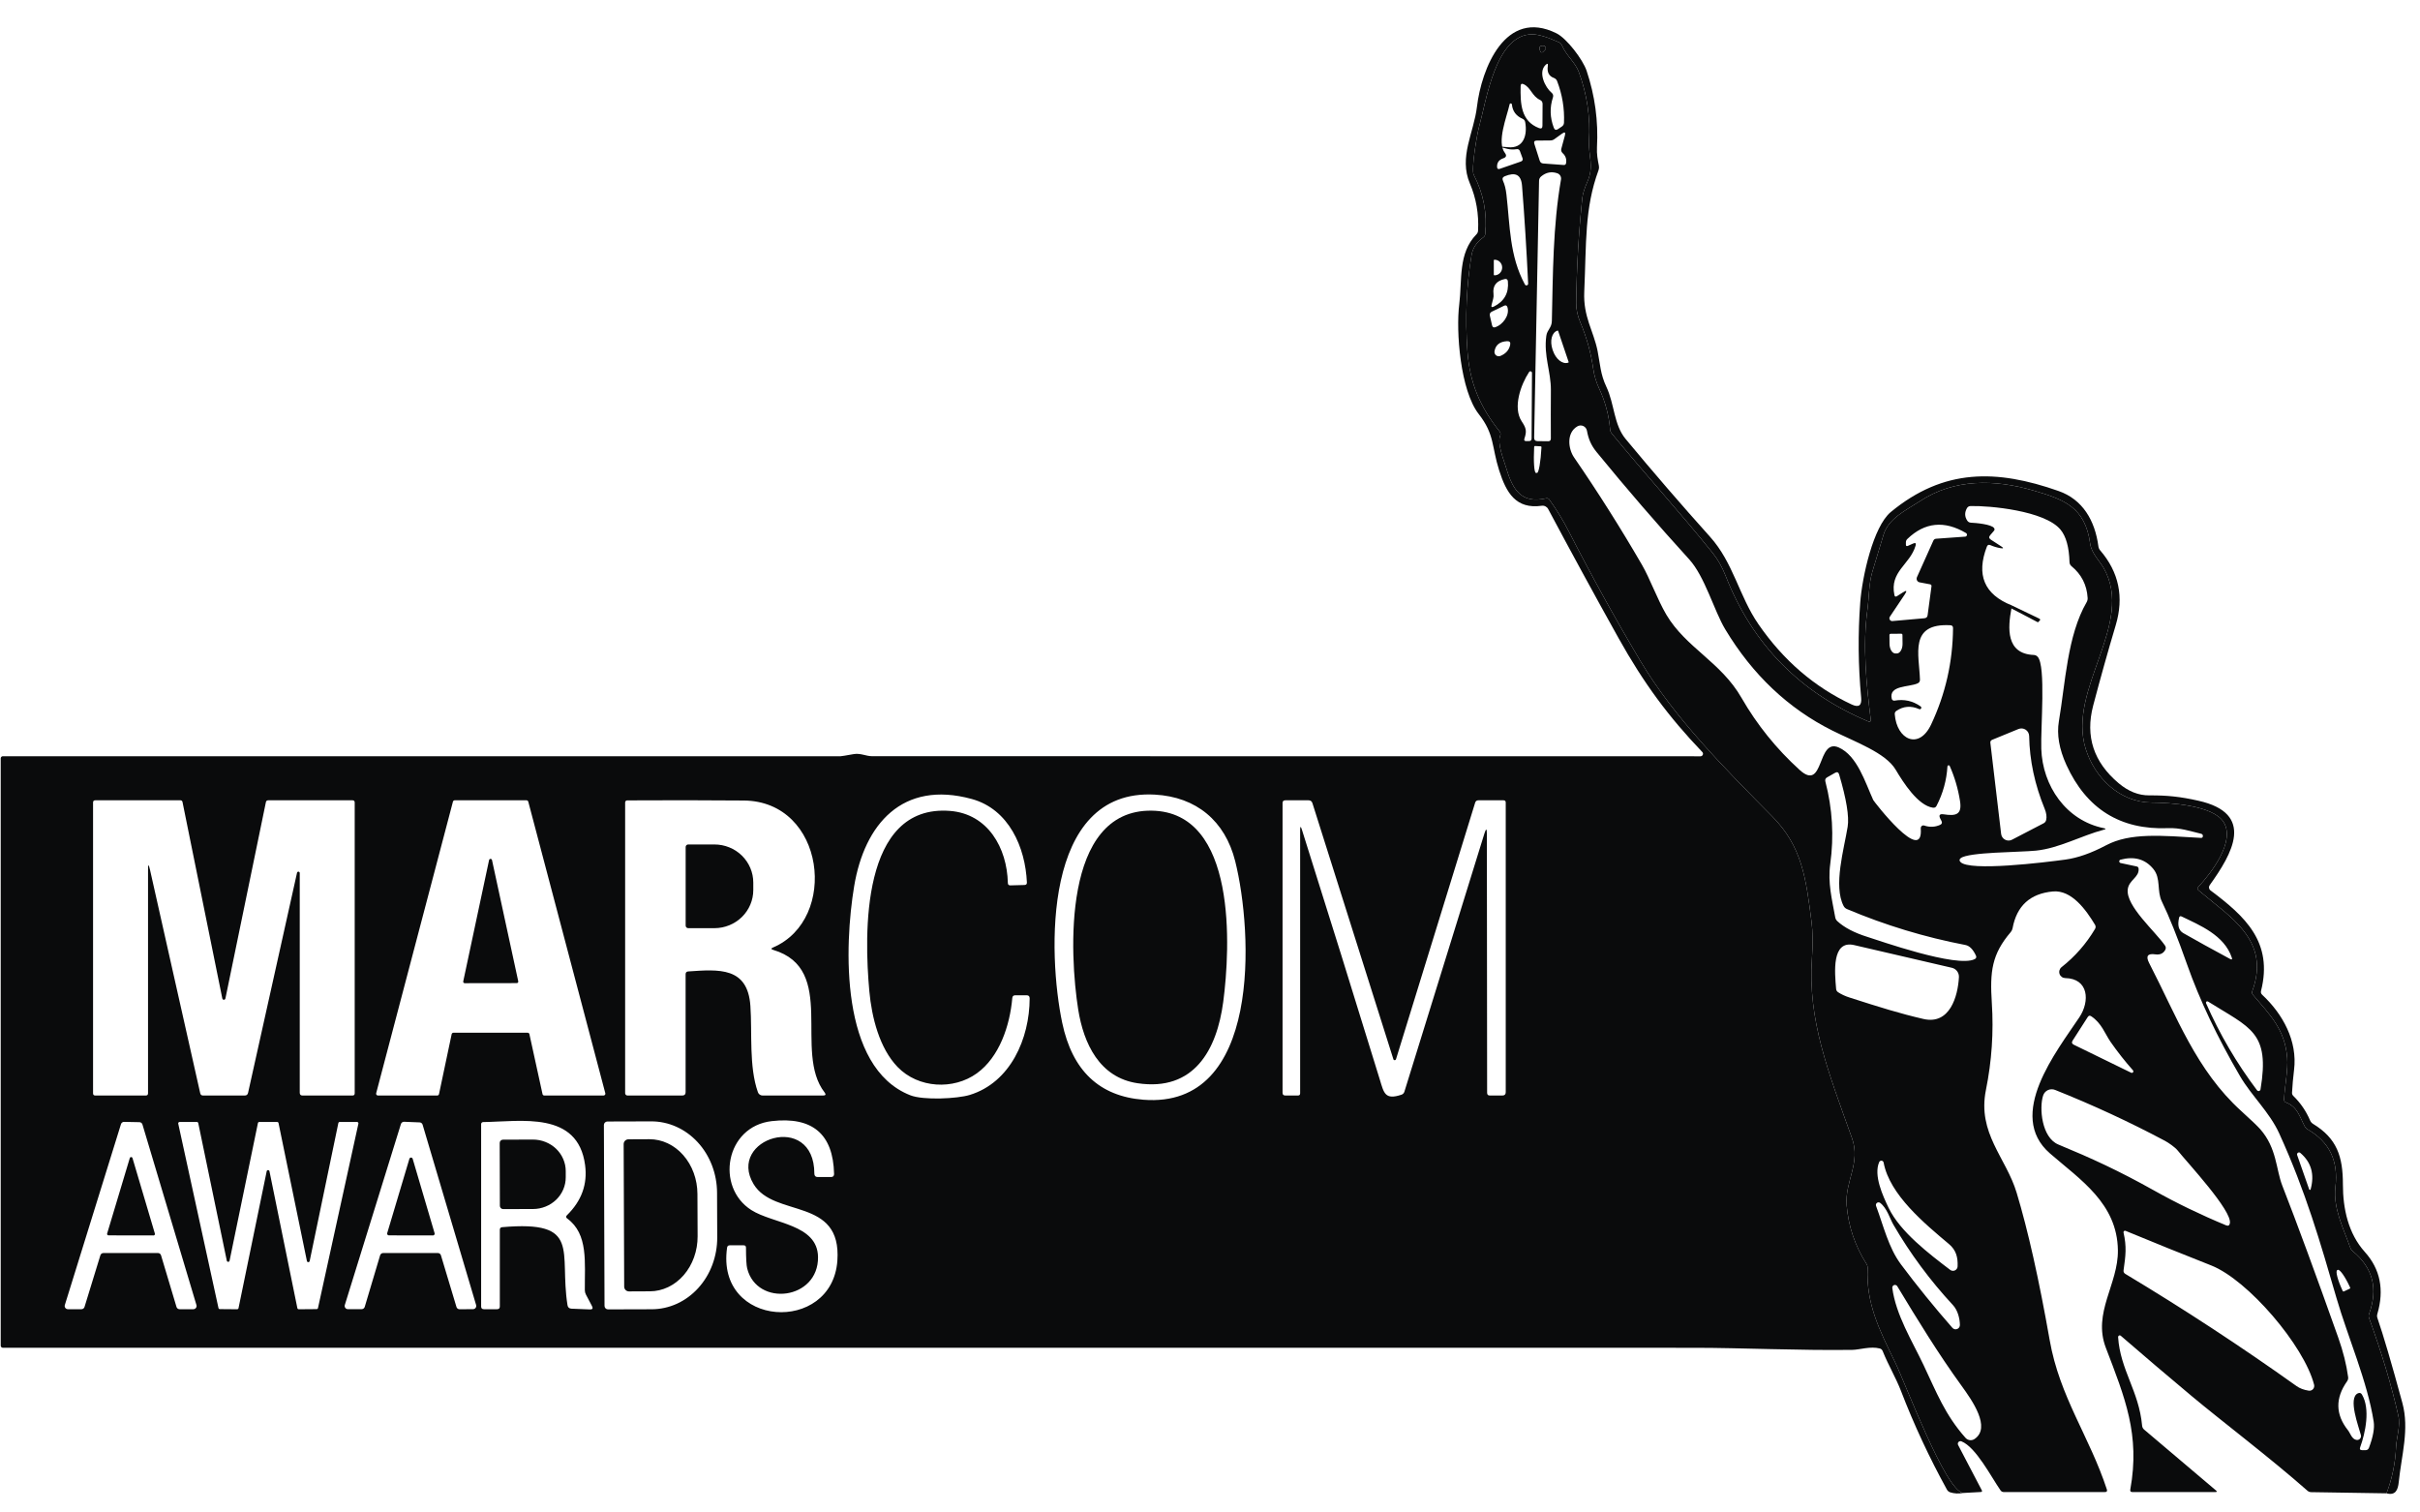
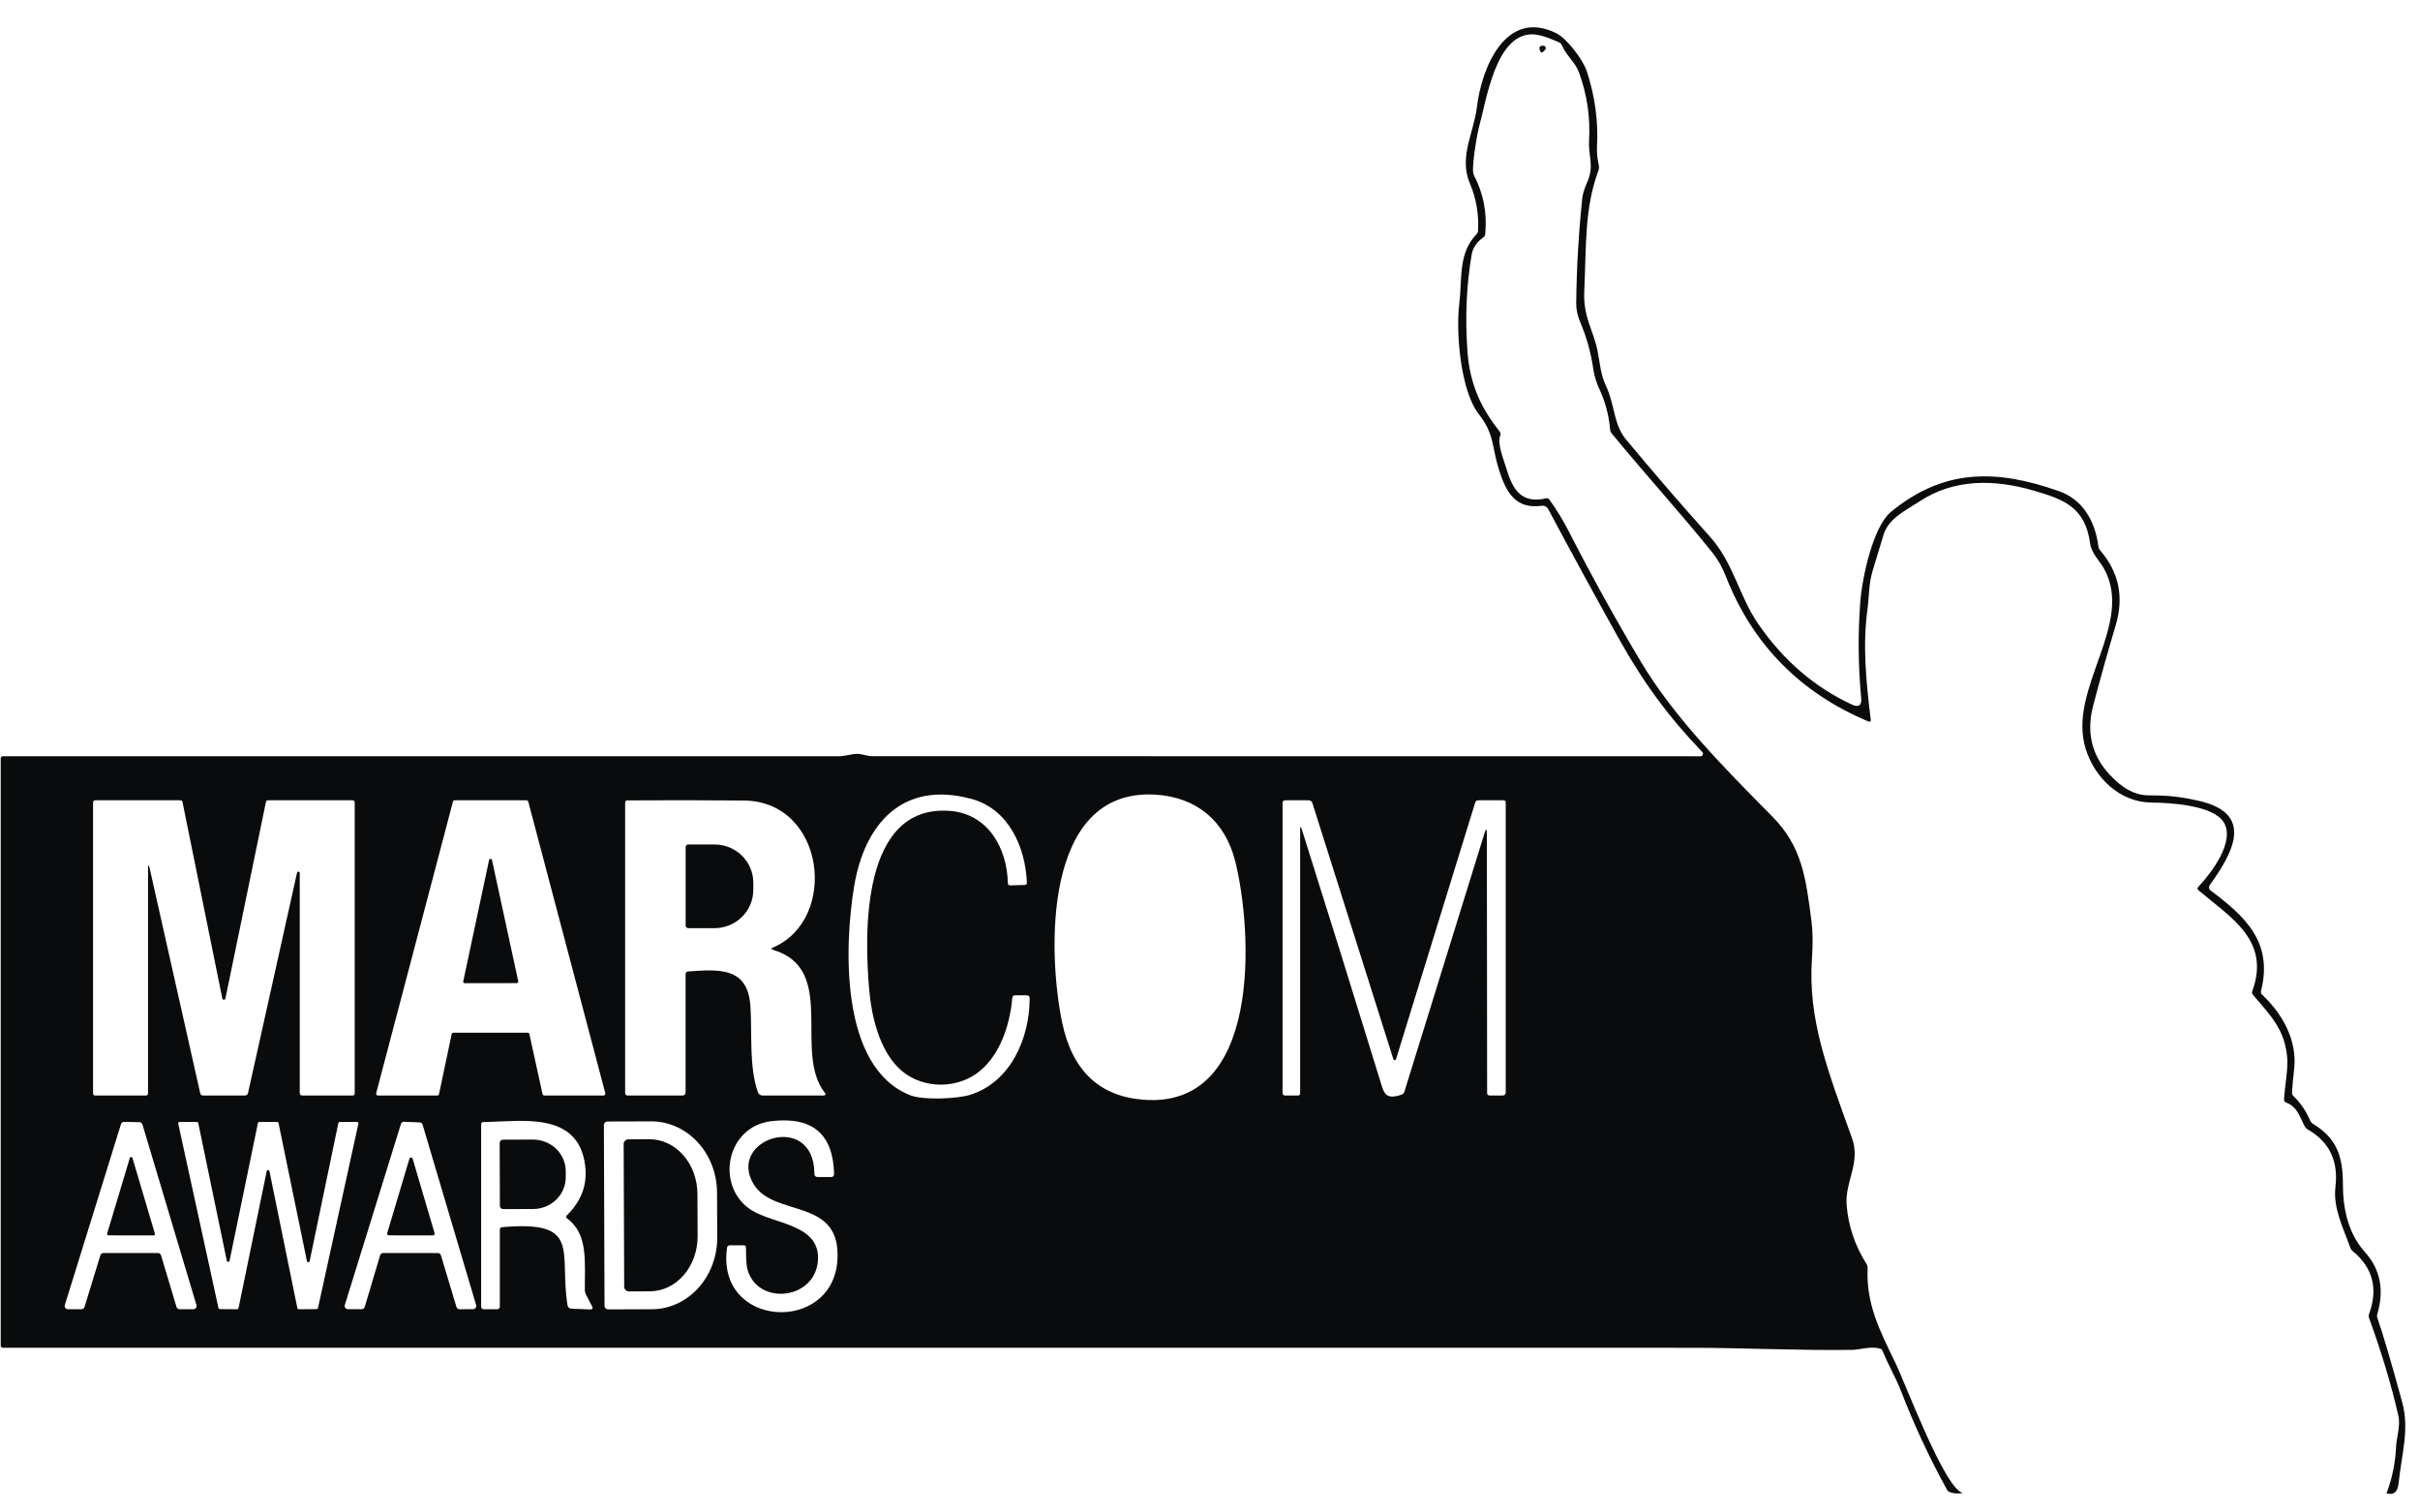
<svg xmlns="http://www.w3.org/2000/svg" width="152" height="95" viewBox="0 0 152 95" fill="none">
  <path d="M149.897 93.797C150.251 92.864 150.451 91.893 150.497 90.886C150.522 90.294 150.784 89.563 150.643 88.94C150.223 87.066 149.609 85.013 148.801 82.783C148.77 82.698 148.77 82.614 148.801 82.531C149.381 80.939 149.04 79.625 147.779 78.59C147.705 78.529 147.653 78.454 147.622 78.366C147.182 77.134 146.531 75.872 146.688 74.552C146.885 72.919 146.305 71.716 144.948 70.941C144.867 70.894 144.804 70.83 144.76 70.747C144.434 70.135 144.307 69.524 143.595 69.252C143.497 69.216 143.452 69.144 143.459 69.039C143.512 68.195 143.722 67.16 143.658 66.427C143.512 64.656 142.597 63.764 141.512 62.489C141.449 62.417 141.435 62.337 141.468 62.248C142.631 59.046 140.09 57.621 138.087 55.919C138.008 55.852 138.004 55.781 138.076 55.706C138.902 54.82 140.413 52.847 139.67 51.643C139.004 50.566 136.261 50.417 135.14 50.409C133.132 50.395 131.566 48.845 131.003 47.041C129.82 43.255 134.132 39.178 132.124 35.663C131.9 35.273 131.362 34.739 131.284 34.152C130.969 31.836 129.624 31.366 127.713 30.809C125.288 30.104 122.755 30.051 120.568 31.493C119.742 32.038 118.629 32.544 118.308 33.577C118.067 34.357 117.831 35.139 117.599 35.924C117.369 36.707 117.402 37.49 117.292 38.306C116.98 40.57 117.226 42.97 117.505 45.233C117.507 45.249 117.505 45.265 117.499 45.279C117.493 45.294 117.484 45.306 117.471 45.316C117.459 45.325 117.444 45.331 117.429 45.334C117.413 45.336 117.398 45.334 117.383 45.328C113.076 43.529 110.08 40.483 108.396 36.192C108.173 35.626 107.901 35.142 107.581 34.742C105.526 32.182 103.267 29.71 101.231 27.223C101.172 27.151 101.139 27.068 101.132 26.974C101.054 26.084 100.83 25.239 100.458 24.439C100.261 24.016 100.133 23.595 100.074 23.177C99.93 22.167 99.659 21.193 99.262 20.254C99.083 19.833 98.996 19.427 99.002 19.036C99.026 16.832 99.154 14.628 99.386 12.425C99.412 12.176 99.521 11.83 99.715 11.387C100.134 10.421 99.756 9.749 99.808 8.849C99.897 7.366 99.683 5.926 99.168 4.529C98.939 3.904 98.394 3.522 98.102 2.844C98.065 2.759 98.004 2.697 97.919 2.658C97.19 2.326 96.63 2.159 96.24 2.157C93.925 2.146 93.354 6.356 92.901 7.961C92.774 8.415 92.39 10.645 92.564 10.977C93.175 12.142 93.416 13.382 93.287 14.7C93.278 14.79 93.238 14.86 93.166 14.91C92.75 15.203 92.504 15.574 92.428 16.023C92.106 17.938 92.02 19.946 92.169 22.047C92.315 24.084 92.975 25.568 94.191 27.101C94.253 27.178 94.266 27.263 94.229 27.355C94.022 27.873 94.461 28.9 94.621 29.442C95.025 30.801 95.588 31.648 97.105 31.302C97.195 31.282 97.267 31.309 97.32 31.385C97.78 32.027 98.191 32.701 98.552 33.408C99.964 36.166 101.463 38.877 103.048 41.539C105.167 45.098 108.409 48.341 111.312 51.278C113.188 53.173 113.433 55.147 113.784 57.914C113.863 58.543 113.872 59.304 113.809 60.197C113.541 64.058 114.812 67.263 116.323 71.486C116.886 73.055 115.867 74.198 115.988 75.701C116.097 77.022 116.513 78.252 117.237 79.392C117.286 79.472 117.309 79.558 117.306 79.653C117.201 81.853 118.032 83.516 119.038 85.578C119.684 86.901 122.181 93.606 123.299 93.775C123.019 93.829 122.751 93.815 122.493 93.734C122.403 93.704 122.335 93.648 122.288 93.565C121.182 91.558 120.218 89.488 119.397 87.357C119.082 86.541 118.596 85.727 118.253 84.867C118.218 84.776 118.155 84.72 118.063 84.698C117.477 84.546 116.795 84.781 116.347 84.786C113.044 84.833 109.332 84.656 106.443 84.656C71.03 84.653 35.608 84.652 0.177 84.653C0.16 84.653 0.143 84.65 0.127 84.643C0.111 84.637 0.096 84.627 0.084 84.615C0.071 84.602 0.062 84.588 0.055 84.572C0.048 84.555 0.045 84.538 0.045 84.521V47.633C0.045 47.598 0.059 47.564 0.083 47.539C0.107 47.514 0.14 47.5 0.175 47.5C17.706 47.5 35.245 47.5 52.791 47.5C52.846 47.5 53.12 47.456 53.614 47.367C54.048 47.29 54.393 47.497 54.766 47.497C72.109 47.495 89.457 47.497 106.81 47.503C106.841 47.502 106.871 47.493 106.896 47.476C106.921 47.459 106.941 47.435 106.953 47.407C106.965 47.379 106.969 47.348 106.964 47.318C106.958 47.287 106.944 47.259 106.923 47.237C104.813 45.037 103.236 42.906 101.656 40.072C100.159 37.388 98.687 34.687 97.24 31.972C97.202 31.9 97.142 31.842 97.07 31.806C96.998 31.769 96.917 31.756 96.837 31.767C95.215 31.994 94.61 30.953 94.163 29.55C93.685 28.053 93.884 27.289 92.881 26.01C91.719 24.524 91.442 20.808 91.655 19.117C91.846 17.575 91.575 15.906 92.732 14.722C92.799 14.655 92.834 14.575 92.837 14.481C92.891 13.439 92.719 12.453 92.323 11.523C91.614 9.859 92.575 8.343 92.768 6.702C93.05 4.335 94.539 0.489 97.765 2.094C98.403 2.412 99.413 3.729 99.654 4.443C100.179 6.004 100.396 7.608 100.306 9.253C100.284 9.674 100.35 10.023 100.427 10.418C100.444 10.509 100.436 10.598 100.405 10.687C99.519 13.092 99.645 15.245 99.507 18.322C99.436 19.908 100.087 20.769 100.344 22.042C100.507 22.864 100.518 23.5 100.897 24.297C101.41 25.385 101.358 26.672 102.104 27.571C103.831 29.652 105.598 31.7 107.404 33.712C108.882 35.356 109.221 37.426 110.442 39.2C112.011 41.477 113.967 43.16 116.309 44.251C116.747 44.454 116.944 44.315 116.9 43.833C116.712 41.815 116.693 39.816 116.842 37.836C116.963 36.225 117.657 33.073 118.761 32.16C122.092 29.412 125.407 29.473 129.298 30.84C130.812 31.371 131.585 32.691 131.801 34.321C131.814 34.415 131.851 34.497 131.911 34.568C133.09 35.937 133.416 37.503 132.889 39.267C132.39 40.94 131.918 42.625 131.472 44.32C130.966 46.246 131.5 47.872 133.074 49.196C133.685 49.709 134.325 49.963 134.994 49.958C136.143 49.952 136.96 50.043 138.065 50.29C141.7 51.095 140.192 53.644 138.791 55.598C138.755 55.648 138.739 55.71 138.749 55.772C138.758 55.833 138.791 55.889 138.841 55.927C141.012 57.554 142.788 59.173 142.015 62.24C141.991 62.332 142.014 62.411 142.084 62.478C143.387 63.693 144.315 65.386 144.089 67.202C144.03 67.68 143.988 68.156 143.962 68.63C143.958 68.711 143.986 68.78 144.045 68.837C144.496 69.276 144.847 69.789 145.097 70.376C145.138 70.468 145.2 70.54 145.285 70.592C146.782 71.502 147.158 72.64 147.158 74.394C147.158 75.916 147.492 77.477 148.536 78.637C149.504 79.713 149.766 81.011 149.32 82.531C149.294 82.618 149.296 82.703 149.326 82.788C149.698 83.868 150.22 85.643 150.892 88.116C151.345 89.779 150.834 91.417 150.665 93.092C150.616 93.576 150.464 93.95 149.897 93.797ZM59.674 50.934C62.055 51.123 63.253 53.259 63.303 55.459C63.305 55.563 63.357 55.613 63.461 55.611L64.347 55.587C64.454 55.585 64.505 55.53 64.499 55.423C64.402 53.223 63.369 50.824 61.033 50.184C56.68 48.994 54.299 51.765 53.65 55.661C53.028 59.406 52.736 67.049 57.172 68.793C57.997 69.12 60.13 69.012 60.908 68.774C63.466 67.993 64.668 65.234 64.673 62.705C64.673 62.577 64.609 62.514 64.483 62.514H63.77C63.654 62.514 63.591 62.572 63.582 62.688C63.43 64.42 62.773 66.396 61.353 67.418C59.9 68.466 57.685 68.372 56.376 67.016C55.238 65.837 54.752 63.897 54.603 62.256C54.282 58.744 54.048 50.494 59.674 50.934ZM71.818 69.075C79.24 69.659 78.698 58.553 77.583 54.092C76.95 51.565 75.144 50.052 72.531 49.91C65.441 49.523 65.819 59.962 66.717 64.24C67.347 67.246 69.047 68.858 71.818 69.075ZM9.419 54.621L12.576 68.668C12.598 68.763 12.657 68.81 12.753 68.81H15.374C15.486 68.81 15.555 68.754 15.581 68.644L18.655 54.825C18.658 54.803 18.669 54.782 18.687 54.768C18.705 54.753 18.728 54.747 18.751 54.749C18.773 54.752 18.794 54.764 18.808 54.781C18.823 54.799 18.829 54.822 18.827 54.845V68.635C18.827 68.751 18.884 68.81 18.998 68.81H22.141C22.233 68.81 22.279 68.763 22.279 68.671V50.406C22.279 50.314 22.233 50.267 22.141 50.267H16.846C16.765 50.267 16.716 50.307 16.7 50.386L14.159 62.713C14.155 62.736 14.143 62.757 14.125 62.772C14.107 62.788 14.084 62.796 14.061 62.796C14.037 62.796 14.014 62.788 13.996 62.772C13.979 62.757 13.967 62.736 13.963 62.713L11.463 50.373C11.458 50.343 11.443 50.317 11.42 50.297C11.397 50.278 11.368 50.268 11.339 50.267H5.983C5.891 50.267 5.845 50.314 5.845 50.406V68.671C5.845 68.763 5.891 68.81 5.983 68.81H9.16C9.252 68.81 9.298 68.763 9.298 68.671V54.635C9.298 54.262 9.338 54.257 9.419 54.621ZM28.369 64.954C28.375 64.929 28.389 64.907 28.409 64.891C28.429 64.875 28.454 64.866 28.48 64.866H33.142C33.168 64.866 33.193 64.875 33.213 64.891C33.233 64.907 33.247 64.929 33.252 64.954L34.076 68.721C34.081 68.746 34.095 68.769 34.115 68.785C34.135 68.801 34.16 68.81 34.186 68.81H37.912C37.929 68.809 37.946 68.805 37.961 68.797C37.976 68.79 37.989 68.779 38 68.765C38.01 68.751 38.017 68.736 38.021 68.719C38.024 68.702 38.024 68.685 38.02 68.668L33.181 50.353C33.175 50.329 33.16 50.307 33.14 50.291C33.12 50.276 33.096 50.267 33.07 50.267H28.56C28.535 50.267 28.51 50.276 28.49 50.291C28.47 50.307 28.456 50.329 28.449 50.353L23.627 68.668C23.623 68.685 23.622 68.702 23.626 68.719C23.629 68.736 23.636 68.751 23.647 68.765C23.657 68.779 23.67 68.79 23.686 68.797C23.701 68.805 23.718 68.809 23.735 68.81H27.463C27.489 68.81 27.514 68.801 27.534 68.785C27.554 68.769 27.568 68.746 27.574 68.721L28.369 64.954ZM48.557 59.511C52.689 57.745 51.835 50.326 46.717 50.281C44.268 50.261 41.826 50.258 39.39 50.273C39.357 50.273 39.325 50.286 39.302 50.31C39.279 50.334 39.265 50.367 39.265 50.4V68.663C39.265 68.702 39.281 68.739 39.308 68.767C39.336 68.794 39.373 68.81 39.412 68.81H42.856C42.994 68.81 43.063 68.74 43.063 68.602V61.194C43.063 61.083 43.118 61.024 43.229 61.016C45.168 60.883 46.963 60.729 47.132 63.181C47.25 64.883 47.035 66.997 47.604 68.602C47.625 68.663 47.665 68.716 47.717 68.753C47.77 68.79 47.832 68.81 47.897 68.81H51.7C51.86 68.81 51.891 68.746 51.794 68.619C49.805 66.059 52.614 60.87 48.565 59.663C48.421 59.621 48.419 59.57 48.557 59.511ZM81.775 52.119C83.425 57.342 85.056 62.574 86.667 67.813C86.924 68.652 86.987 69.106 88.023 68.76C88.119 68.728 88.181 68.664 88.211 68.566L93.24 52.34C93.34 52.023 93.39 52.03 93.39 52.362L93.406 68.638C93.406 68.752 93.462 68.81 93.575 68.81H94.367C94.505 68.81 94.575 68.74 94.575 68.602V50.406C94.575 50.314 94.528 50.267 94.436 50.267H92.857C92.753 50.267 92.686 50.316 92.655 50.414L87.683 66.529C87.678 66.548 87.668 66.564 87.653 66.576C87.638 66.587 87.619 66.593 87.6 66.593C87.582 66.593 87.563 66.587 87.548 66.576C87.533 66.564 87.522 66.548 87.518 66.529L82.433 50.445C82.394 50.327 82.313 50.267 82.19 50.267H80.731C80.615 50.267 80.557 50.325 80.557 50.439V68.638C80.557 68.752 80.615 68.81 80.731 68.81H81.524C81.616 68.81 81.662 68.763 81.662 68.671V52.138C81.662 51.886 81.7 51.879 81.775 52.119ZM47.192 76.005C48.554 76.874 51.346 76.882 51.38 78.947C51.421 81.651 47.54 82.113 46.93 79.669C46.882 79.475 46.857 79.04 46.855 78.363C46.855 78.267 46.807 78.219 46.712 78.219H45.836C45.737 78.219 45.681 78.268 45.668 78.366C44.944 83.419 52.266 83.812 52.595 79.185C52.879 75.158 48.623 76.517 47.333 74.375C45.621 71.522 51.145 69.756 51.15 73.719C51.152 73.859 51.222 73.93 51.36 73.93H52.194C52.327 73.93 52.391 73.863 52.388 73.73C52.331 71.228 51.026 70.124 48.474 70.418C45.56 70.75 44.925 74.561 47.192 76.005ZM5.116 82.232C5.159 82.232 5.202 82.218 5.236 82.192C5.271 82.166 5.297 82.13 5.309 82.088L6.304 78.847C6.316 78.806 6.342 78.769 6.376 78.743C6.411 78.717 6.454 78.703 6.497 78.703H9.922C9.965 78.703 10.008 78.717 10.042 78.743C10.077 78.769 10.103 78.806 10.115 78.847L11.085 82.088C11.097 82.13 11.123 82.166 11.158 82.192C11.192 82.218 11.235 82.232 11.278 82.232H12.145C12.177 82.232 12.208 82.225 12.236 82.21C12.264 82.196 12.288 82.176 12.307 82.151C12.326 82.125 12.339 82.096 12.344 82.065C12.35 82.034 12.348 82.002 12.339 81.972L8.947 70.628C8.935 70.587 8.91 70.551 8.876 70.525C8.842 70.5 8.801 70.485 8.759 70.484L7.795 70.465C7.752 70.464 7.709 70.477 7.674 70.502C7.638 70.528 7.612 70.564 7.599 70.606L4.072 81.969C4.062 81.999 4.06 82.032 4.065 82.063C4.07 82.094 4.083 82.124 4.102 82.15C4.121 82.175 4.145 82.196 4.174 82.21C4.202 82.225 4.233 82.232 4.265 82.232H5.116ZM14.418 79.191C14.414 79.21 14.402 79.226 14.387 79.239C14.371 79.251 14.352 79.257 14.333 79.257C14.313 79.257 14.294 79.251 14.279 79.239C14.263 79.226 14.252 79.21 14.247 79.191L12.452 70.539C12.447 70.52 12.437 70.502 12.421 70.49C12.405 70.477 12.386 70.47 12.366 70.47H11.284C11.27 70.47 11.257 70.472 11.245 70.478C11.232 70.484 11.222 70.492 11.213 70.502C11.204 70.513 11.198 70.525 11.195 70.538C11.192 70.551 11.192 70.565 11.195 70.578L13.722 82.157C13.727 82.177 13.738 82.194 13.753 82.207C13.769 82.219 13.788 82.226 13.808 82.226L14.896 82.235C14.917 82.234 14.936 82.227 14.952 82.214C14.967 82.201 14.978 82.183 14.982 82.163L16.752 73.561C16.757 73.542 16.768 73.525 16.784 73.513C16.799 73.501 16.818 73.495 16.838 73.495C16.858 73.495 16.877 73.501 16.892 73.513C16.908 73.525 16.919 73.542 16.924 73.561L18.677 82.163C18.681 82.183 18.692 82.201 18.707 82.214C18.723 82.227 18.743 82.234 18.763 82.235L19.887 82.226C19.907 82.226 19.927 82.219 19.942 82.207C19.958 82.194 19.968 82.177 19.973 82.157L22.511 70.578C22.514 70.565 22.514 70.552 22.511 70.539C22.508 70.526 22.502 70.514 22.494 70.504C22.486 70.493 22.475 70.485 22.463 70.479C22.452 70.473 22.439 70.47 22.425 70.47H21.337C21.317 70.47 21.298 70.477 21.282 70.49C21.267 70.502 21.256 70.52 21.252 70.539L19.451 79.204C19.447 79.225 19.436 79.243 19.421 79.257C19.405 79.27 19.384 79.277 19.364 79.277C19.343 79.277 19.323 79.27 19.307 79.257C19.291 79.243 19.28 79.225 19.277 79.204L17.495 70.542C17.491 70.522 17.481 70.504 17.465 70.491C17.45 70.478 17.43 70.47 17.41 70.47H16.285C16.265 70.47 16.245 70.478 16.23 70.491C16.214 70.504 16.204 70.522 16.2 70.542L14.418 79.191ZM23.875 78.847C23.888 78.806 23.913 78.769 23.948 78.743C23.983 78.717 24.025 78.703 24.069 78.703H27.502C27.545 78.703 27.588 78.717 27.622 78.743C27.657 78.769 27.683 78.806 27.695 78.847L28.67 82.091C28.683 82.133 28.709 82.17 28.744 82.196C28.78 82.222 28.823 82.235 28.866 82.235L29.714 82.229C29.746 82.229 29.776 82.221 29.804 82.207C29.832 82.192 29.856 82.172 29.874 82.147C29.893 82.121 29.905 82.092 29.91 82.061C29.916 82.031 29.914 81.999 29.905 81.969L26.544 70.642C26.532 70.601 26.507 70.566 26.474 70.54C26.441 70.514 26.401 70.499 26.358 70.498L25.384 70.459C25.339 70.457 25.295 70.47 25.259 70.495C25.222 70.521 25.195 70.558 25.182 70.6L21.658 81.966C21.648 81.997 21.646 82.029 21.651 82.06C21.656 82.092 21.669 82.121 21.688 82.147C21.706 82.173 21.731 82.193 21.759 82.208C21.788 82.222 21.819 82.229 21.851 82.229H22.715C22.759 82.229 22.801 82.215 22.836 82.189C22.871 82.163 22.896 82.127 22.909 82.085L23.875 78.847ZM31.548 77.079C36.559 76.644 35.109 78.587 35.644 81.975C35.666 82.118 35.75 82.193 35.896 82.199L37.05 82.246C37.216 82.253 37.26 82.183 37.183 82.035L36.802 81.313C36.756 81.226 36.733 81.134 36.733 81.036C36.719 79.298 36.965 77.513 35.625 76.534C35.54 76.473 35.535 76.406 35.608 76.332C36.531 75.428 36.911 74.375 36.749 73.174C36.294 69.764 32.728 70.445 30.341 70.478C30.309 70.479 30.278 70.493 30.255 70.516C30.233 70.539 30.22 70.57 30.22 70.603V82.06C30.22 82.175 30.278 82.232 30.394 82.232H31.22C31.336 82.232 31.394 82.175 31.394 82.06V77.245C31.394 77.142 31.445 77.086 31.548 77.079ZM37.931 70.661L37.97 82.024C37.97 82.053 37.976 82.082 37.987 82.108C37.998 82.135 38.014 82.159 38.034 82.179C38.054 82.199 38.078 82.215 38.105 82.226C38.131 82.237 38.16 82.243 38.188 82.243L40.942 82.235C41.483 82.233 42.019 82.115 42.518 81.888C43.017 81.66 43.471 81.327 43.852 80.908C44.234 80.489 44.536 79.993 44.741 79.446C44.946 78.9 45.051 78.314 45.049 77.724L45.038 74.918C45.034 73.725 44.596 72.583 43.821 71.742C43.045 70.901 41.996 70.431 40.903 70.434L38.15 70.442C38.092 70.442 38.036 70.466 37.995 70.507C37.954 70.547 37.931 70.603 37.931 70.661Z" fill="#0A0B0C" />
-   <path d="M149.897 93.797L145.169 93.723C145.075 93.723 144.994 93.691 144.926 93.629C142.564 91.545 139.546 89.267 137.634 87.667C136.15 86.426 134.673 85.169 133.204 83.898C133.189 83.885 133.171 83.877 133.152 83.874C133.133 83.872 133.113 83.875 133.095 83.884C133.078 83.893 133.063 83.907 133.053 83.924C133.043 83.941 133.038 83.961 133.038 83.981C133.174 86.062 134.345 87.357 134.546 89.549C134.556 89.649 134.599 89.731 134.676 89.796L139.187 93.617C139.264 93.684 139.252 93.717 139.151 93.717H133.933C133.828 93.717 133.785 93.665 133.803 93.562C134.43 90.111 133.469 87.797 132.268 84.656C131.425 82.456 133.052 80.666 133.025 78.532C132.989 75.582 130.652 74.093 128.757 72.446C125.981 70.036 129.177 66.037 130.605 63.895C131.276 62.89 131.193 61.462 129.716 61.434C129.637 61.432 129.56 61.406 129.497 61.359C129.433 61.312 129.385 61.247 129.36 61.172C129.335 61.097 129.334 61.016 129.357 60.94C129.379 60.864 129.424 60.797 129.486 60.748C130.335 60.078 131.035 59.279 131.586 58.351C131.639 58.263 131.639 58.173 131.586 58.083C131.025 57.15 130.119 55.886 128.942 55.993C127.515 56.124 126.671 56.894 126.41 58.301C126.393 58.392 126.355 58.472 126.296 58.542C125.103 59.94 124.979 61.019 125.106 62.992C125.226 64.825 125.102 66.647 124.736 68.461C124.186 71.176 126.001 72.712 126.664 74.912C127.376 77.27 128.069 80.358 128.741 84.177C129.368 87.75 131.243 90.23 132.331 93.551C132.368 93.662 132.328 93.717 132.21 93.717H125.86C125.773 93.717 125.705 93.682 125.655 93.612C125.07 92.776 124.114 90.9 123.2 90.532C123.168 90.518 123.133 90.515 123.1 90.523C123.066 90.53 123.036 90.548 123.013 90.573C122.99 90.599 122.975 90.631 122.971 90.665C122.967 90.699 122.974 90.734 122.99 90.764L124.473 93.598C124.512 93.67 124.491 93.709 124.41 93.714L123.299 93.775C122.181 93.606 119.684 86.901 119.038 85.578C118.032 83.516 117.201 81.853 117.306 79.653C117.309 79.558 117.286 79.472 117.237 79.392C116.513 78.252 116.097 77.022 115.988 75.701C115.867 74.198 116.886 73.055 116.323 71.486C114.812 67.263 113.541 64.058 113.809 60.197C113.872 59.304 113.863 58.543 113.784 57.914C113.433 55.147 113.188 53.173 111.312 51.278C108.409 48.341 105.167 45.098 103.048 41.539C101.463 38.877 99.964 36.166 98.552 33.408C98.191 32.701 97.78 32.027 97.32 31.385C97.267 31.309 97.195 31.282 97.105 31.302C95.588 31.648 95.025 30.801 94.621 29.442C94.461 28.9 94.022 27.873 94.229 27.355C94.266 27.263 94.253 27.178 94.191 27.101C92.975 25.568 92.315 24.084 92.169 22.047C92.02 19.946 92.106 17.938 92.428 16.023C92.504 15.574 92.75 15.203 93.166 14.91C93.238 14.86 93.278 14.79 93.287 14.7C93.416 13.382 93.175 12.142 92.564 10.977C92.39 10.645 92.774 8.415 92.901 7.961C93.354 6.356 93.925 2.146 96.24 2.157C96.63 2.159 97.19 2.326 97.919 2.658C98.004 2.697 98.065 2.759 98.102 2.844C98.394 3.522 98.939 3.904 99.168 4.529C99.683 5.926 99.897 7.366 99.808 8.849C99.756 9.749 100.134 10.421 99.715 11.387C99.521 11.83 99.412 12.176 99.386 12.425C99.154 14.628 99.026 16.832 99.002 19.036C98.996 19.427 99.083 19.833 99.262 20.254C99.659 21.193 99.93 22.167 100.074 23.177C100.133 23.595 100.261 24.016 100.458 24.439C100.83 25.239 101.054 26.084 101.132 26.974C101.139 27.068 101.172 27.151 101.231 27.223C103.267 29.71 105.526 32.182 107.581 34.742C107.901 35.142 108.173 35.626 108.396 36.192C110.08 40.483 113.076 43.529 117.383 45.328C117.398 45.334 117.413 45.336 117.429 45.334C117.444 45.331 117.459 45.325 117.471 45.316C117.484 45.306 117.493 45.294 117.499 45.279C117.505 45.265 117.507 45.249 117.505 45.233C117.226 42.97 116.98 40.57 117.292 38.306C117.402 37.49 117.369 36.707 117.599 35.924C117.831 35.139 118.067 34.357 118.308 33.577C118.629 32.544 119.742 32.038 120.568 31.493C122.755 30.051 125.288 30.104 127.713 30.809C129.624 31.366 130.969 31.836 131.284 34.152C131.362 34.739 131.9 35.273 132.124 35.663C134.132 39.178 129.82 43.255 131.003 47.041C131.566 48.845 133.132 50.395 135.14 50.409C136.261 50.417 139.004 50.566 139.67 51.643C140.413 52.847 138.902 54.82 138.076 55.706C138.004 55.781 138.008 55.852 138.087 55.919C140.09 57.621 142.631 59.046 141.468 62.248C141.435 62.337 141.449 62.417 141.512 62.489C142.597 63.764 143.512 64.656 143.658 66.427C143.722 67.16 143.512 68.195 143.459 69.039C143.452 69.144 143.497 69.216 143.595 69.252C144.307 69.524 144.434 70.135 144.76 70.747C144.804 70.83 144.867 70.894 144.948 70.941C146.305 71.716 146.885 72.919 146.688 74.552C146.531 75.872 147.182 77.134 147.622 78.366C147.653 78.454 147.705 78.529 147.779 78.59C149.04 79.625 149.381 80.939 148.801 82.531C148.77 82.614 148.77 82.698 148.801 82.783C149.609 85.013 150.223 87.066 150.643 88.94C150.784 89.563 150.522 90.294 150.497 90.886C150.451 91.893 150.251 92.864 149.897 93.797ZM96.956 2.874C96.7 2.85 96.631 2.97 96.751 3.234C96.758 3.249 96.769 3.262 96.782 3.272C96.795 3.282 96.81 3.289 96.826 3.292C96.842 3.295 96.858 3.294 96.874 3.289C96.889 3.285 96.903 3.276 96.914 3.264L97.047 3.129C97.067 3.109 97.081 3.083 97.087 3.056C97.093 3.028 97.091 2.999 97.082 2.973C97.072 2.946 97.055 2.922 97.033 2.905C97.01 2.888 96.984 2.877 96.956 2.874ZM97.541 6.115C97.333 6.744 97.35 7.38 97.594 8.022C97.647 8.162 97.736 8.191 97.861 8.108L98.096 7.95C98.183 7.893 98.229 7.812 98.234 7.709C98.271 6.812 98.127 5.942 97.803 5.097C97.767 5.001 97.699 4.934 97.602 4.897C97.287 4.783 97.159 4.532 97.218 4.145C97.24 3.99 97.194 3.966 97.08 4.075C96.585 4.549 97.058 5.498 97.455 5.824C97.549 5.902 97.578 5.999 97.541 6.115ZM96.732 6.278C96.218 6.035 96.166 5.517 95.71 5.293C95.581 5.23 95.515 5.27 95.511 5.412C95.489 6.511 95.525 7.609 96.668 8.047C96.81 8.1 96.881 8.05 96.881 7.897L96.889 6.53C96.889 6.412 96.837 6.328 96.732 6.278ZM94.696 9.245C95.713 9.356 95.942 8.465 95.798 7.673C95.78 7.573 95.724 7.502 95.63 7.46C95.232 7.287 95.01 6.991 94.964 6.574C94.965 6.555 94.958 6.535 94.945 6.52C94.932 6.506 94.913 6.497 94.894 6.496C94.874 6.494 94.855 6.501 94.84 6.514C94.825 6.528 94.816 6.546 94.815 6.566C94.641 7.347 93.995 8.921 94.522 9.605C94.645 9.765 94.612 9.878 94.42 9.942C94.149 10.035 94.019 10.216 94.031 10.485C94.034 10.603 94.092 10.643 94.204 10.604L95.516 10.15C95.632 10.111 95.668 10.035 95.624 9.92L95.467 9.494C95.43 9.394 95.359 9.353 95.254 9.37C95.057 9.401 94.866 9.394 94.68 9.35C94.127 9.221 94.133 9.186 94.696 9.245ZM97.378 8.822L96.522 8.83C96.38 8.83 96.33 8.898 96.373 9.035L96.707 10.086C96.742 10.201 96.818 10.262 96.936 10.269L98.212 10.363C98.302 10.37 98.354 10.329 98.367 10.239C98.406 9.993 98.334 9.787 98.151 9.619C98.065 9.539 98.037 9.443 98.069 9.331L98.29 8.514C98.345 8.31 98.286 8.269 98.113 8.393L97.632 8.739C97.557 8.794 97.472 8.822 97.378 8.822ZM97.124 21.095C97.177 20.708 97.464 20.597 97.472 20.16C97.541 17.213 97.535 14.207 98.046 11.276C98.061 11.194 98.045 11.109 98.003 11.037C97.96 10.965 97.894 10.911 97.814 10.883C97.45 10.758 97.112 10.823 96.801 11.08C96.716 11.15 96.672 11.24 96.668 11.351L96.359 27.485C96.357 27.633 96.429 27.707 96.574 27.707L97.24 27.715C97.352 27.715 97.409 27.659 97.409 27.546C97.403 26.532 97.404 25.517 97.411 24.502C97.419 23.343 96.95 22.36 97.124 21.095ZM94.619 12.217C94.845 14.163 94.804 16.078 95.782 17.871C95.793 17.892 95.812 17.909 95.834 17.918C95.856 17.927 95.881 17.929 95.904 17.923C95.927 17.916 95.948 17.902 95.962 17.883C95.976 17.864 95.984 17.84 95.983 17.816C95.88 15.646 95.752 13.597 95.599 11.669C95.541 10.936 95.157 10.809 94.517 11.069C94.38 11.126 94.343 11.222 94.403 11.357C94.508 11.585 94.58 11.872 94.619 12.217ZM93.826 16.349V17.257C93.826 17.266 93.83 17.276 93.837 17.282C93.843 17.289 93.853 17.293 93.862 17.293H93.87C93.998 17.293 94.12 17.242 94.21 17.15C94.3 17.059 94.351 16.935 94.351 16.806V16.8C94.351 16.671 94.3 16.547 94.21 16.456C94.12 16.364 93.998 16.313 93.87 16.313H93.862C93.853 16.313 93.843 16.317 93.837 16.324C93.83 16.331 93.826 16.34 93.826 16.349ZM93.785 18.771L93.688 19.142C93.649 19.284 93.695 19.322 93.826 19.258C94.485 18.927 94.78 18.399 94.71 17.672C94.697 17.55 94.631 17.502 94.511 17.528C93.979 17.641 93.744 17.953 93.807 18.463C93.82 18.567 93.812 18.669 93.785 18.771ZM93.931 20.55C94.381 20.395 94.84 19.811 94.682 19.297C94.647 19.184 94.576 19.154 94.47 19.205L93.707 19.573C93.593 19.627 93.551 19.715 93.58 19.839L93.716 20.431C93.743 20.551 93.815 20.591 93.931 20.55ZM98.524 22.731L97.867 20.788C97.866 20.784 97.864 20.78 97.861 20.777C97.858 20.773 97.855 20.771 97.851 20.768C97.847 20.767 97.843 20.765 97.838 20.765C97.834 20.764 97.83 20.765 97.826 20.766L97.809 20.772C97.727 20.799 97.655 20.852 97.596 20.926C97.537 21 97.492 21.095 97.465 21.204C97.437 21.314 97.427 21.436 97.436 21.564C97.444 21.692 97.471 21.823 97.513 21.951L97.538 22.023C97.581 22.15 97.64 22.27 97.71 22.377C97.781 22.484 97.863 22.576 97.952 22.646C98.04 22.717 98.133 22.765 98.225 22.788C98.317 22.811 98.406 22.809 98.488 22.781L98.505 22.775C98.509 22.774 98.513 22.771 98.516 22.768C98.52 22.765 98.522 22.762 98.524 22.757C98.526 22.753 98.527 22.749 98.527 22.744C98.527 22.74 98.526 22.735 98.524 22.731ZM94.24 22.357C94.583 22.215 94.787 21.983 94.854 21.66C94.887 21.5 94.822 21.423 94.66 21.43C94.2 21.454 93.937 21.665 93.87 22.061C93.862 22.109 93.867 22.158 93.884 22.203C93.901 22.249 93.93 22.288 93.968 22.319C94.006 22.349 94.051 22.368 94.099 22.375C94.147 22.382 94.196 22.376 94.24 22.357ZM95.577 26.464C95.862 26.893 95.906 27.076 95.749 27.549C95.713 27.654 95.751 27.707 95.862 27.707L96.038 27.704C96.145 27.704 96.199 27.651 96.199 27.544L96.224 23.42C96.223 23.399 96.216 23.378 96.203 23.361C96.191 23.344 96.173 23.331 96.153 23.325C96.132 23.319 96.111 23.319 96.091 23.326C96.072 23.334 96.055 23.347 96.044 23.365C95.525 24.151 95.005 25.593 95.577 26.464ZM121.88 51.441C121.755 51.205 121.824 51.107 122.087 51.148C122.833 51.261 123.247 51.186 123.109 50.317C122.986 49.539 122.769 48.803 122.46 48.109C122.453 48.094 122.441 48.083 122.427 48.075C122.412 48.068 122.396 48.066 122.38 48.069C122.364 48.071 122.35 48.079 122.339 48.091C122.328 48.103 122.321 48.118 122.319 48.134C122.267 49.006 122.039 49.834 121.634 50.616C121.586 50.708 121.511 50.747 121.408 50.732C120.468 50.6 119.546 49.152 119.063 48.339C118.427 47.276 116.527 46.606 115.099 45.892C112.324 44.507 110.077 42.382 108.357 39.519C107.658 38.353 107.084 36.214 106.095 35.129C104.099 32.938 102.163 30.694 100.286 28.399C99.936 27.97 99.77 27.574 99.676 27.054C99.664 26.99 99.637 26.93 99.597 26.878C99.557 26.827 99.505 26.786 99.446 26.759C99.387 26.733 99.323 26.72 99.258 26.724C99.193 26.727 99.13 26.747 99.074 26.78C98.372 27.189 98.499 28.2 98.87 28.736C100.376 30.926 101.795 33.172 103.129 35.472C103.629 36.333 104.104 37.662 104.664 38.611C105.899 40.692 108.089 41.575 109.385 43.833C110.359 45.525 111.575 47.033 113.033 48.358C114.602 49.78 114.102 46.335 115.491 46.949C116.651 47.464 117.151 49.136 117.657 50.248C117.698 50.339 120.828 54.399 120.642 52.025C120.641 51.997 120.646 51.969 120.657 51.943C120.668 51.918 120.686 51.895 120.708 51.879C120.73 51.861 120.755 51.85 120.782 51.846C120.81 51.841 120.837 51.844 120.863 51.853C121.202 51.968 121.533 51.954 121.855 51.812C121.975 51.758 122.003 51.673 121.941 51.557L121.88 51.441ZM96.768 28.034L96.42 28.014C96.412 28.014 96.405 28.015 96.398 28.017C96.391 28.02 96.385 28.023 96.38 28.028C96.374 28.033 96.37 28.039 96.367 28.046C96.364 28.052 96.362 28.059 96.362 28.067L96.359 28.103C96.348 28.312 96.342 28.519 96.342 28.713C96.341 28.906 96.347 29.082 96.357 29.231C96.367 29.38 96.382 29.498 96.402 29.579C96.421 29.66 96.444 29.701 96.469 29.702L96.541 29.705C96.592 29.708 96.65 29.543 96.702 29.248C96.754 28.952 96.795 28.549 96.817 28.128L96.82 28.092C96.82 28.084 96.82 28.077 96.817 28.07C96.815 28.063 96.811 28.057 96.806 28.052C96.801 28.046 96.795 28.042 96.789 28.039C96.782 28.036 96.775 28.034 96.768 28.034ZM126.349 38.021L126.338 38.218C126.108 39.435 125.984 41.063 127.735 41.138C127.837 41.141 127.921 41.181 127.989 41.257C128.509 41.835 128.169 45.693 128.213 47.032C128.29 49.36 129.768 51.541 132.149 52.019C132.285 52.045 132.286 52.076 132.152 52.111C130.715 52.493 129.332 53.279 127.887 53.428C126.838 53.536 123.634 53.514 123.15 53.904C123.062 53.976 123.056 54.054 123.134 54.139C123.683 54.751 128.437 54.167 129.721 53.992C130.495 53.887 131.346 53.589 132.276 53.096C133.803 52.288 135.753 52.484 138.239 52.628C138.314 52.634 138.352 52.6 138.361 52.529C138.37 52.442 138.332 52.388 138.247 52.368C137.529 52.199 136.944 51.986 136.17 52.017C133.18 52.135 131.053 50.811 129.79 48.045C129.335 47.047 129.178 46.133 129.318 45.303C129.724 42.925 129.843 39.92 131.061 37.825C131.109 37.74 131.13 37.65 131.124 37.554C131.075 36.742 130.738 36.079 130.113 35.564C130.032 35.497 129.99 35.412 129.986 35.306C129.959 34.371 129.771 33.692 129.423 33.27C128.437 32.071 124.937 31.753 123.766 31.786C123.665 31.79 123.589 31.836 123.54 31.925C123.392 32.19 123.398 32.446 123.556 32.691C123.612 32.778 123.69 32.824 123.791 32.83C124.089 32.843 125.084 32.926 125.249 33.17C125.29 33.229 125.286 33.286 125.238 33.342L125.006 33.613C124.911 33.722 124.924 33.816 125.045 33.895L125.689 34.313C125.864 34.425 125.849 34.464 125.644 34.429C125.429 34.392 125.22 34.33 125.017 34.241C124.912 34.195 124.839 34.225 124.796 34.332C124.113 36.109 124.631 37.339 126.349 38.021ZM119.64 37.335L118.704 38.733C118.684 38.76 118.674 38.793 118.672 38.827C118.671 38.861 118.68 38.894 118.697 38.923C118.714 38.952 118.739 38.976 118.769 38.991C118.799 39.006 118.833 39.013 118.866 39.009L120.874 38.832C120.992 38.821 121.059 38.758 121.073 38.641L121.316 36.831C121.327 36.759 121.297 36.716 121.225 36.701L120.571 36.577C120.537 36.571 120.504 36.557 120.476 36.536C120.448 36.516 120.425 36.489 120.409 36.458C120.393 36.427 120.384 36.393 120.383 36.358C120.382 36.323 120.388 36.288 120.402 36.256L121.432 33.962C121.467 33.884 121.528 33.843 121.615 33.837L123.432 33.707C123.458 33.705 123.483 33.695 123.503 33.678C123.522 33.661 123.536 33.638 123.542 33.613C123.548 33.587 123.546 33.561 123.535 33.537C123.525 33.513 123.507 33.493 123.485 33.48C122.12 32.677 120.893 32.801 119.803 33.851C119.74 33.91 119.709 33.982 119.709 34.067V34.205C119.709 34.295 119.751 34.322 119.836 34.285L120.165 34.139C120.312 34.074 120.363 34.119 120.317 34.274C119.969 35.47 118.676 35.888 118.988 37.377C119.008 37.476 119.062 37.499 119.148 37.446L119.518 37.211C119.758 37.057 119.798 37.099 119.64 37.335ZM120.629 44.367C120.651 44.38 120.667 44.401 120.674 44.426C120.681 44.451 120.677 44.478 120.665 44.5C120.652 44.522 120.631 44.539 120.606 44.546C120.581 44.552 120.554 44.549 120.532 44.536C120.026 44.315 119.551 44.353 119.11 44.652C119.036 44.704 119.003 44.774 119.01 44.863C119.132 46.462 120.529 47.129 121.294 45.505C122.195 43.595 122.653 41.577 122.67 39.449C122.67 39.339 122.615 39.28 122.504 39.272C119.891 39.128 120.543 41.11 120.593 42.687C120.596 42.798 120.548 42.877 120.446 42.923C119.899 43.172 118.615 43.031 118.822 43.894C118.831 43.931 118.854 43.963 118.886 43.984C118.918 44.005 118.956 44.013 118.994 44.007C119.597 43.902 120.143 44.022 120.629 44.367ZM119.419 39.804L118.75 39.809C118.731 39.809 118.712 39.817 118.698 39.831C118.684 39.845 118.676 39.864 118.676 39.884L118.681 40.443C118.682 40.523 118.692 40.601 118.712 40.675C118.731 40.748 118.759 40.815 118.794 40.871C118.828 40.927 118.87 40.971 118.915 41.001C118.96 41.032 119.008 41.047 119.057 41.046H119.134C119.232 41.045 119.326 40.981 119.394 40.866C119.463 40.752 119.5 40.598 119.499 40.437L119.493 39.878C119.493 39.858 119.486 39.84 119.472 39.825C119.458 39.812 119.439 39.804 119.419 39.804ZM125.015 46.661L125.691 52.379C125.7 52.455 125.727 52.528 125.77 52.591C125.813 52.654 125.871 52.706 125.939 52.741C126.006 52.777 126.081 52.796 126.157 52.796C126.234 52.796 126.309 52.777 126.376 52.742L128.357 51.712C128.443 51.668 128.498 51.598 128.52 51.502C128.566 51.299 128.534 51.065 128.426 50.802C127.803 49.283 127.478 47.759 127.451 46.23C127.449 46.151 127.428 46.073 127.39 46.004C127.352 45.935 127.297 45.876 127.231 45.833C127.165 45.789 127.089 45.763 127.011 45.755C126.932 45.748 126.853 45.76 126.78 45.79L125.128 46.468C125.041 46.505 125.004 46.569 125.015 46.661ZM115.795 56.901C115.141 55.634 115.826 53.326 116.052 51.925C116.153 51.289 115.975 50.196 115.516 48.646C115.476 48.504 115.391 48.469 115.262 48.541L114.765 48.823C114.658 48.882 114.62 48.971 114.652 49.089C115.097 50.797 115.199 52.521 114.958 54.261C114.795 55.465 115.066 56.472 115.27 57.615C115.287 57.711 115.331 57.792 115.403 57.859C115.841 58.261 116.471 58.59 117.292 58.847C117.963 59.054 122.913 60.814 124.029 60.244C124.126 60.196 124.153 60.123 124.109 60.023C123.926 59.628 123.706 59.406 123.449 59.356C120.887 58.865 118.408 58.113 116.011 57.1C115.915 57.06 115.843 56.993 115.795 56.901ZM148.356 87.595C148.887 88.495 148.572 90 148.243 90.897C148.195 91.024 148.239 91.088 148.376 91.088H148.572C148.682 91.088 148.757 91.036 148.796 90.933C149.055 90.247 149.154 89.701 149.091 89.295C148.704 86.793 147.45 83.928 146.76 81.548C145.738 78.028 144.824 74.848 143.158 71.192C142.551 69.859 141.41 68.818 140.697 67.595C139.259 65.13 138.151 62.792 137.372 60.582C136.772 58.879 136.243 57.561 135.787 56.627C135.458 55.96 135.74 55.18 135.256 54.587C134.748 53.962 134.057 53.766 133.185 53.998C133.162 54.005 133.143 54.019 133.129 54.038C133.116 54.057 133.109 54.081 133.109 54.104C133.11 54.127 133.118 54.15 133.133 54.168C133.147 54.187 133.168 54.2 133.19 54.206L134.204 54.422C134.276 54.436 134.316 54.48 134.325 54.554C134.383 55.108 133.709 55.268 133.643 55.869C133.527 56.918 135.375 58.501 135.985 59.392C136.046 59.48 136.05 59.573 135.996 59.669C135.869 59.894 135.662 59.985 135.375 59.943C134.893 59.873 134.763 60.053 134.986 60.485C136.734 63.87 137.941 67.216 140.769 69.781C141.401 70.355 141.798 70.735 141.962 70.921C143.009 72.109 142.954 73.451 143.349 74.464C144.281 76.851 145.453 80.035 146.865 84.014C147.174 84.887 147.381 85.713 147.486 86.494C147.499 86.592 147.477 86.68 147.42 86.76C146.671 87.82 146.689 88.845 147.475 89.834C147.622 90.017 147.716 90.399 148.014 90.443C148.054 90.449 148.095 90.445 148.134 90.431C148.172 90.417 148.206 90.394 148.233 90.363C148.26 90.333 148.28 90.296 148.289 90.257C148.298 90.217 148.298 90.175 148.287 90.136C148.149 89.605 147.459 87.803 148.1 87.515C148.21 87.465 148.296 87.492 148.356 87.595ZM140.073 60.233C140.184 60.294 140.219 60.265 140.178 60.145C139.703 58.733 138.156 58.111 137.029 57.565C136.945 57.525 136.891 57.55 136.869 57.64C136.755 58.12 136.843 58.443 137.132 58.609C137.929 59.064 138.909 59.606 140.073 60.233ZM116.185 62.66C118.077 63.269 119.339 63.662 120.811 64.002C122.471 64.385 122.976 62.575 123.04 61.376C123.047 61.242 123.006 61.109 122.925 61.001C122.845 60.894 122.729 60.818 122.598 60.787C120.541 60.309 118.495 59.834 116.458 59.361C115.03 59.032 115.24 61.099 115.326 62.107C115.333 62.201 115.375 62.273 115.453 62.323C115.657 62.457 115.901 62.57 116.185 62.66ZM141.766 68.483C141.781 68.502 141.8 68.516 141.822 68.523C141.844 68.531 141.868 68.532 141.891 68.527C141.914 68.521 141.934 68.509 141.95 68.492C141.967 68.475 141.977 68.454 141.982 68.43C142.589 64.811 141.341 64.575 138.687 62.907C138.671 62.897 138.653 62.892 138.634 62.893C138.616 62.894 138.598 62.902 138.584 62.914C138.57 62.926 138.56 62.942 138.556 62.961C138.552 62.979 138.555 62.998 138.562 63.014C139.42 64.966 140.488 66.789 141.766 68.483ZM132.563 65.439C132.21 64.927 132.008 64.271 131.353 63.834C131.263 63.773 131.189 63.788 131.13 63.881L130.182 65.359C130.109 65.473 130.133 65.56 130.254 65.619L133.853 67.376C133.873 67.387 133.897 67.391 133.92 67.386C133.942 67.381 133.962 67.368 133.976 67.35C133.99 67.332 133.997 67.309 133.996 67.286C133.995 67.262 133.985 67.241 133.969 67.224C133.472 66.665 133.003 66.07 132.563 65.439ZM135.303 74.779C136.71 75.569 138.215 76.297 139.819 76.963C139.952 77.018 140.032 76.975 140.059 76.833C140.208 76.044 137.394 73.033 136.775 72.258C136.615 72.059 136.195 71.768 135.98 71.655C133.744 70.466 131.444 69.401 129.078 68.458C129.006 68.429 128.929 68.416 128.851 68.418C128.774 68.42 128.697 68.438 128.627 68.471C128.557 68.504 128.494 68.551 128.443 68.609C128.392 68.668 128.353 68.736 128.329 68.81C128.072 69.585 128.235 71.45 129.282 71.887C131.376 72.753 133.08 73.534 135.303 74.779ZM145.039 74.704C145.042 74.715 145.048 74.724 145.057 74.73C145.065 74.736 145.075 74.739 145.086 74.739C145.096 74.739 145.106 74.735 145.115 74.728C145.123 74.721 145.128 74.712 145.13 74.702C145.388 73.766 145.173 73.004 144.484 72.416C144.463 72.397 144.437 72.386 144.409 72.384C144.381 72.382 144.353 72.39 144.33 72.406C144.307 72.422 144.29 72.445 144.282 72.472C144.274 72.499 144.275 72.528 144.285 72.554L145.039 74.704ZM122.413 78.139C120.902 76.866 118.687 75.05 118.311 73.025C118.306 72.993 118.291 72.965 118.268 72.943C118.245 72.921 118.216 72.907 118.184 72.903C118.153 72.9 118.121 72.906 118.094 72.922C118.066 72.938 118.045 72.962 118.032 72.991C117.668 73.824 118.264 75.117 118.623 75.864C119.344 77.37 121.17 78.756 122.493 79.763C122.535 79.795 122.586 79.815 122.638 79.82C122.691 79.826 122.744 79.816 122.792 79.793C122.84 79.771 122.88 79.735 122.909 79.691C122.939 79.647 122.955 79.595 122.957 79.542C122.979 78.986 122.874 78.526 122.413 78.139ZM118.924 76.924C118.712 76.561 118.524 75.878 118.088 75.551C118.059 75.531 118.025 75.519 117.99 75.52C117.954 75.52 117.92 75.531 117.892 75.552C117.863 75.573 117.843 75.603 117.832 75.636C117.822 75.67 117.822 75.706 117.833 75.74C118.306 77.007 118.618 78.371 119.4 79.418C120.409 80.768 121.486 82.096 122.631 83.403C122.667 83.444 122.715 83.474 122.769 83.487C122.822 83.5 122.878 83.496 122.93 83.476C122.981 83.456 123.025 83.421 123.056 83.375C123.086 83.329 123.102 83.275 123.101 83.22C123.095 82.816 122.968 82.301 122.667 81.977C121.231 80.429 119.983 78.745 118.924 76.924ZM133.378 77.417C133.582 78.302 133.513 78.864 133.381 79.783C133.366 79.882 133.402 79.959 133.489 80.013C137.168 82.221 140.754 84.57 144.247 87.061C144.445 87.203 144.699 87.299 145.009 87.349C145.058 87.357 145.108 87.353 145.155 87.336C145.202 87.32 145.245 87.292 145.278 87.255C145.312 87.219 145.336 87.174 145.348 87.126C145.36 87.077 145.361 87.027 145.349 86.978C144.727 84.529 141.192 80.392 138.888 79.484C137.091 78.775 135.297 78.05 133.505 77.309C133.489 77.302 133.472 77.3 133.455 77.303C133.438 77.305 133.422 77.313 133.409 77.324C133.396 77.335 133.386 77.35 133.381 77.366C133.375 77.382 133.374 77.4 133.378 77.417ZM147.221 81.114L147.583 80.945C147.59 80.942 147.596 80.937 147.601 80.932C147.606 80.926 147.61 80.919 147.613 80.912C147.615 80.905 147.617 80.897 147.616 80.89C147.616 80.882 147.614 80.874 147.611 80.868L147.58 80.804C147.441 80.503 147.284 80.224 147.146 80.028C147.007 79.833 146.897 79.737 146.84 79.761L146.799 79.78C146.744 79.809 146.746 79.955 146.806 80.187C146.865 80.419 146.977 80.719 147.116 81.02L147.144 81.086C147.147 81.093 147.152 81.099 147.157 81.105C147.163 81.11 147.17 81.114 147.177 81.116C147.184 81.119 147.192 81.12 147.199 81.12C147.207 81.119 147.214 81.117 147.221 81.114ZM120.822 85.747C121.628 87.446 122.167 88.868 123.457 90.316C123.527 90.393 123.622 90.443 123.726 90.456C123.829 90.468 123.934 90.443 124.02 90.385C125.078 89.671 123.871 87.961 123.203 87.039C121.742 85.024 120.463 82.932 119.165 80.785C119.144 80.752 119.113 80.728 119.077 80.716C119.041 80.703 119.002 80.704 118.966 80.716C118.93 80.729 118.9 80.754 118.88 80.787C118.859 80.819 118.851 80.857 118.855 80.895C119.079 82.594 120.098 84.219 120.822 85.747Z" fill="#0A0B0C" />
  <path d="M96.956 2.874C96.984 2.877 97.01 2.888 97.033 2.905C97.055 2.922 97.072 2.946 97.082 2.973C97.091 2.999 97.093 3.028 97.087 3.056C97.081 3.083 97.067 3.109 97.047 3.129L96.914 3.264C96.903 3.276 96.889 3.285 96.874 3.289C96.858 3.294 96.842 3.295 96.826 3.292C96.81 3.289 96.795 3.282 96.782 3.272C96.769 3.262 96.758 3.249 96.751 3.234C96.631 2.97 96.7 2.85 96.956 2.874Z" fill="#0A0B0C" />
-   <path d="M126.349 38.021L128.081 38.854C128.16 38.893 128.165 38.94 128.097 38.995C128.073 39.014 128.051 39.037 128.031 39.065C128.016 39.083 127.999 39.087 127.978 39.076L126.338 38.218L126.349 38.021Z" fill="#0A0B0C" />
-   <path d="M67.722 63.41C67.178 59.976 66.684 50.843 72.335 50.918C77.724 50.992 77.276 59.561 76.831 62.929C76.431 65.942 74.998 68.572 71.443 68.037C69.067 67.683 68.065 65.558 67.722 63.41Z" fill="#0A0B0C" />
  <path d="M43.066 53.201C43.066 53.158 43.083 53.118 43.113 53.087C43.143 53.057 43.184 53.041 43.226 53.041H44.872C45.52 53.041 46.141 53.293 46.599 53.742C47.057 54.192 47.314 54.801 47.314 55.437V55.902C47.314 56.538 47.057 57.147 46.599 57.597C46.141 58.046 45.52 58.299 44.872 58.299H43.226C43.184 58.299 43.143 58.282 43.113 58.252C43.083 58.222 43.066 58.181 43.066 58.138V53.201Z" fill="#0A0B0C" />
  <path d="M29.096 61.642L30.72 54.017C30.725 53.997 30.737 53.979 30.753 53.966C30.77 53.953 30.79 53.946 30.811 53.946C30.832 53.946 30.852 53.953 30.869 53.966C30.885 53.979 30.897 53.997 30.902 54.017L32.551 61.636C32.554 61.65 32.554 61.664 32.551 61.678C32.547 61.691 32.541 61.704 32.532 61.715C32.524 61.725 32.513 61.734 32.5 61.74C32.488 61.746 32.474 61.75 32.46 61.75L29.187 61.755C29.173 61.755 29.159 61.752 29.147 61.746C29.134 61.74 29.123 61.731 29.115 61.72C29.106 61.709 29.1 61.697 29.096 61.683C29.093 61.67 29.093 61.656 29.096 61.642Z" fill="#0A0B0C" />
  <path d="M31.386 71.793C31.385 71.766 31.39 71.739 31.4 71.713C31.41 71.688 31.425 71.665 31.444 71.645C31.463 71.626 31.486 71.61 31.511 71.6C31.536 71.589 31.563 71.583 31.59 71.583L33.468 71.577C33.738 71.576 34.006 71.626 34.256 71.725C34.506 71.824 34.734 71.969 34.926 72.152C35.117 72.336 35.27 72.554 35.374 72.794C35.479 73.035 35.533 73.293 35.534 73.553V73.946C35.536 74.472 35.322 74.978 34.937 75.352C34.553 75.725 34.03 75.936 33.485 75.939L31.607 75.944C31.579 75.945 31.552 75.94 31.527 75.93C31.502 75.919 31.479 75.904 31.459 75.885C31.44 75.866 31.424 75.844 31.413 75.819C31.403 75.794 31.397 75.767 31.397 75.74L31.386 71.793Z" fill="#0A0B0C" />
  <path d="M39.172 71.862C39.172 71.782 39.203 71.706 39.26 71.649C39.316 71.592 39.393 71.561 39.473 71.561L40.787 71.555C41.585 71.552 42.351 71.913 42.917 72.558C43.483 73.202 43.803 74.078 43.806 74.992L43.817 77.649C43.819 78.102 43.743 78.551 43.593 78.97C43.443 79.389 43.223 79.77 42.945 80.091C42.666 80.412 42.335 80.668 41.971 80.842C41.606 81.017 41.216 81.107 40.82 81.108L39.506 81.114C39.426 81.114 39.349 81.082 39.293 81.026C39.236 80.969 39.205 80.892 39.205 80.812L39.172 71.862Z" fill="#0A0B0C" />
  <path d="M6.729 77.48L8.151 72.742C8.156 72.723 8.167 72.706 8.183 72.694C8.198 72.682 8.217 72.676 8.237 72.676C8.257 72.676 8.276 72.682 8.291 72.694C8.307 72.706 8.318 72.723 8.323 72.742L9.729 77.486C9.732 77.499 9.733 77.513 9.731 77.527C9.728 77.54 9.723 77.553 9.714 77.564C9.706 77.575 9.695 77.584 9.683 77.59C9.67 77.596 9.657 77.599 9.643 77.599L6.815 77.594C6.801 77.594 6.787 77.591 6.775 77.585C6.762 77.579 6.752 77.57 6.743 77.558C6.735 77.547 6.729 77.535 6.727 77.521C6.724 77.507 6.725 77.493 6.729 77.48Z" fill="#0A0B0C" />
  <path d="M24.32 77.455L25.715 72.781C25.722 72.76 25.736 72.741 25.754 72.728C25.773 72.714 25.795 72.707 25.817 72.707C25.84 72.707 25.862 72.714 25.88 72.728C25.899 72.741 25.912 72.76 25.919 72.781L27.298 77.461C27.302 77.477 27.303 77.494 27.3 77.511C27.297 77.527 27.29 77.543 27.28 77.556C27.27 77.57 27.257 77.581 27.242 77.588C27.226 77.596 27.21 77.599 27.193 77.599L24.425 77.594C24.408 77.594 24.392 77.59 24.377 77.583C24.361 77.575 24.348 77.564 24.338 77.551C24.328 77.537 24.321 77.522 24.318 77.505C24.315 77.489 24.316 77.472 24.32 77.455Z" fill="#0A0B0C" />
</svg>